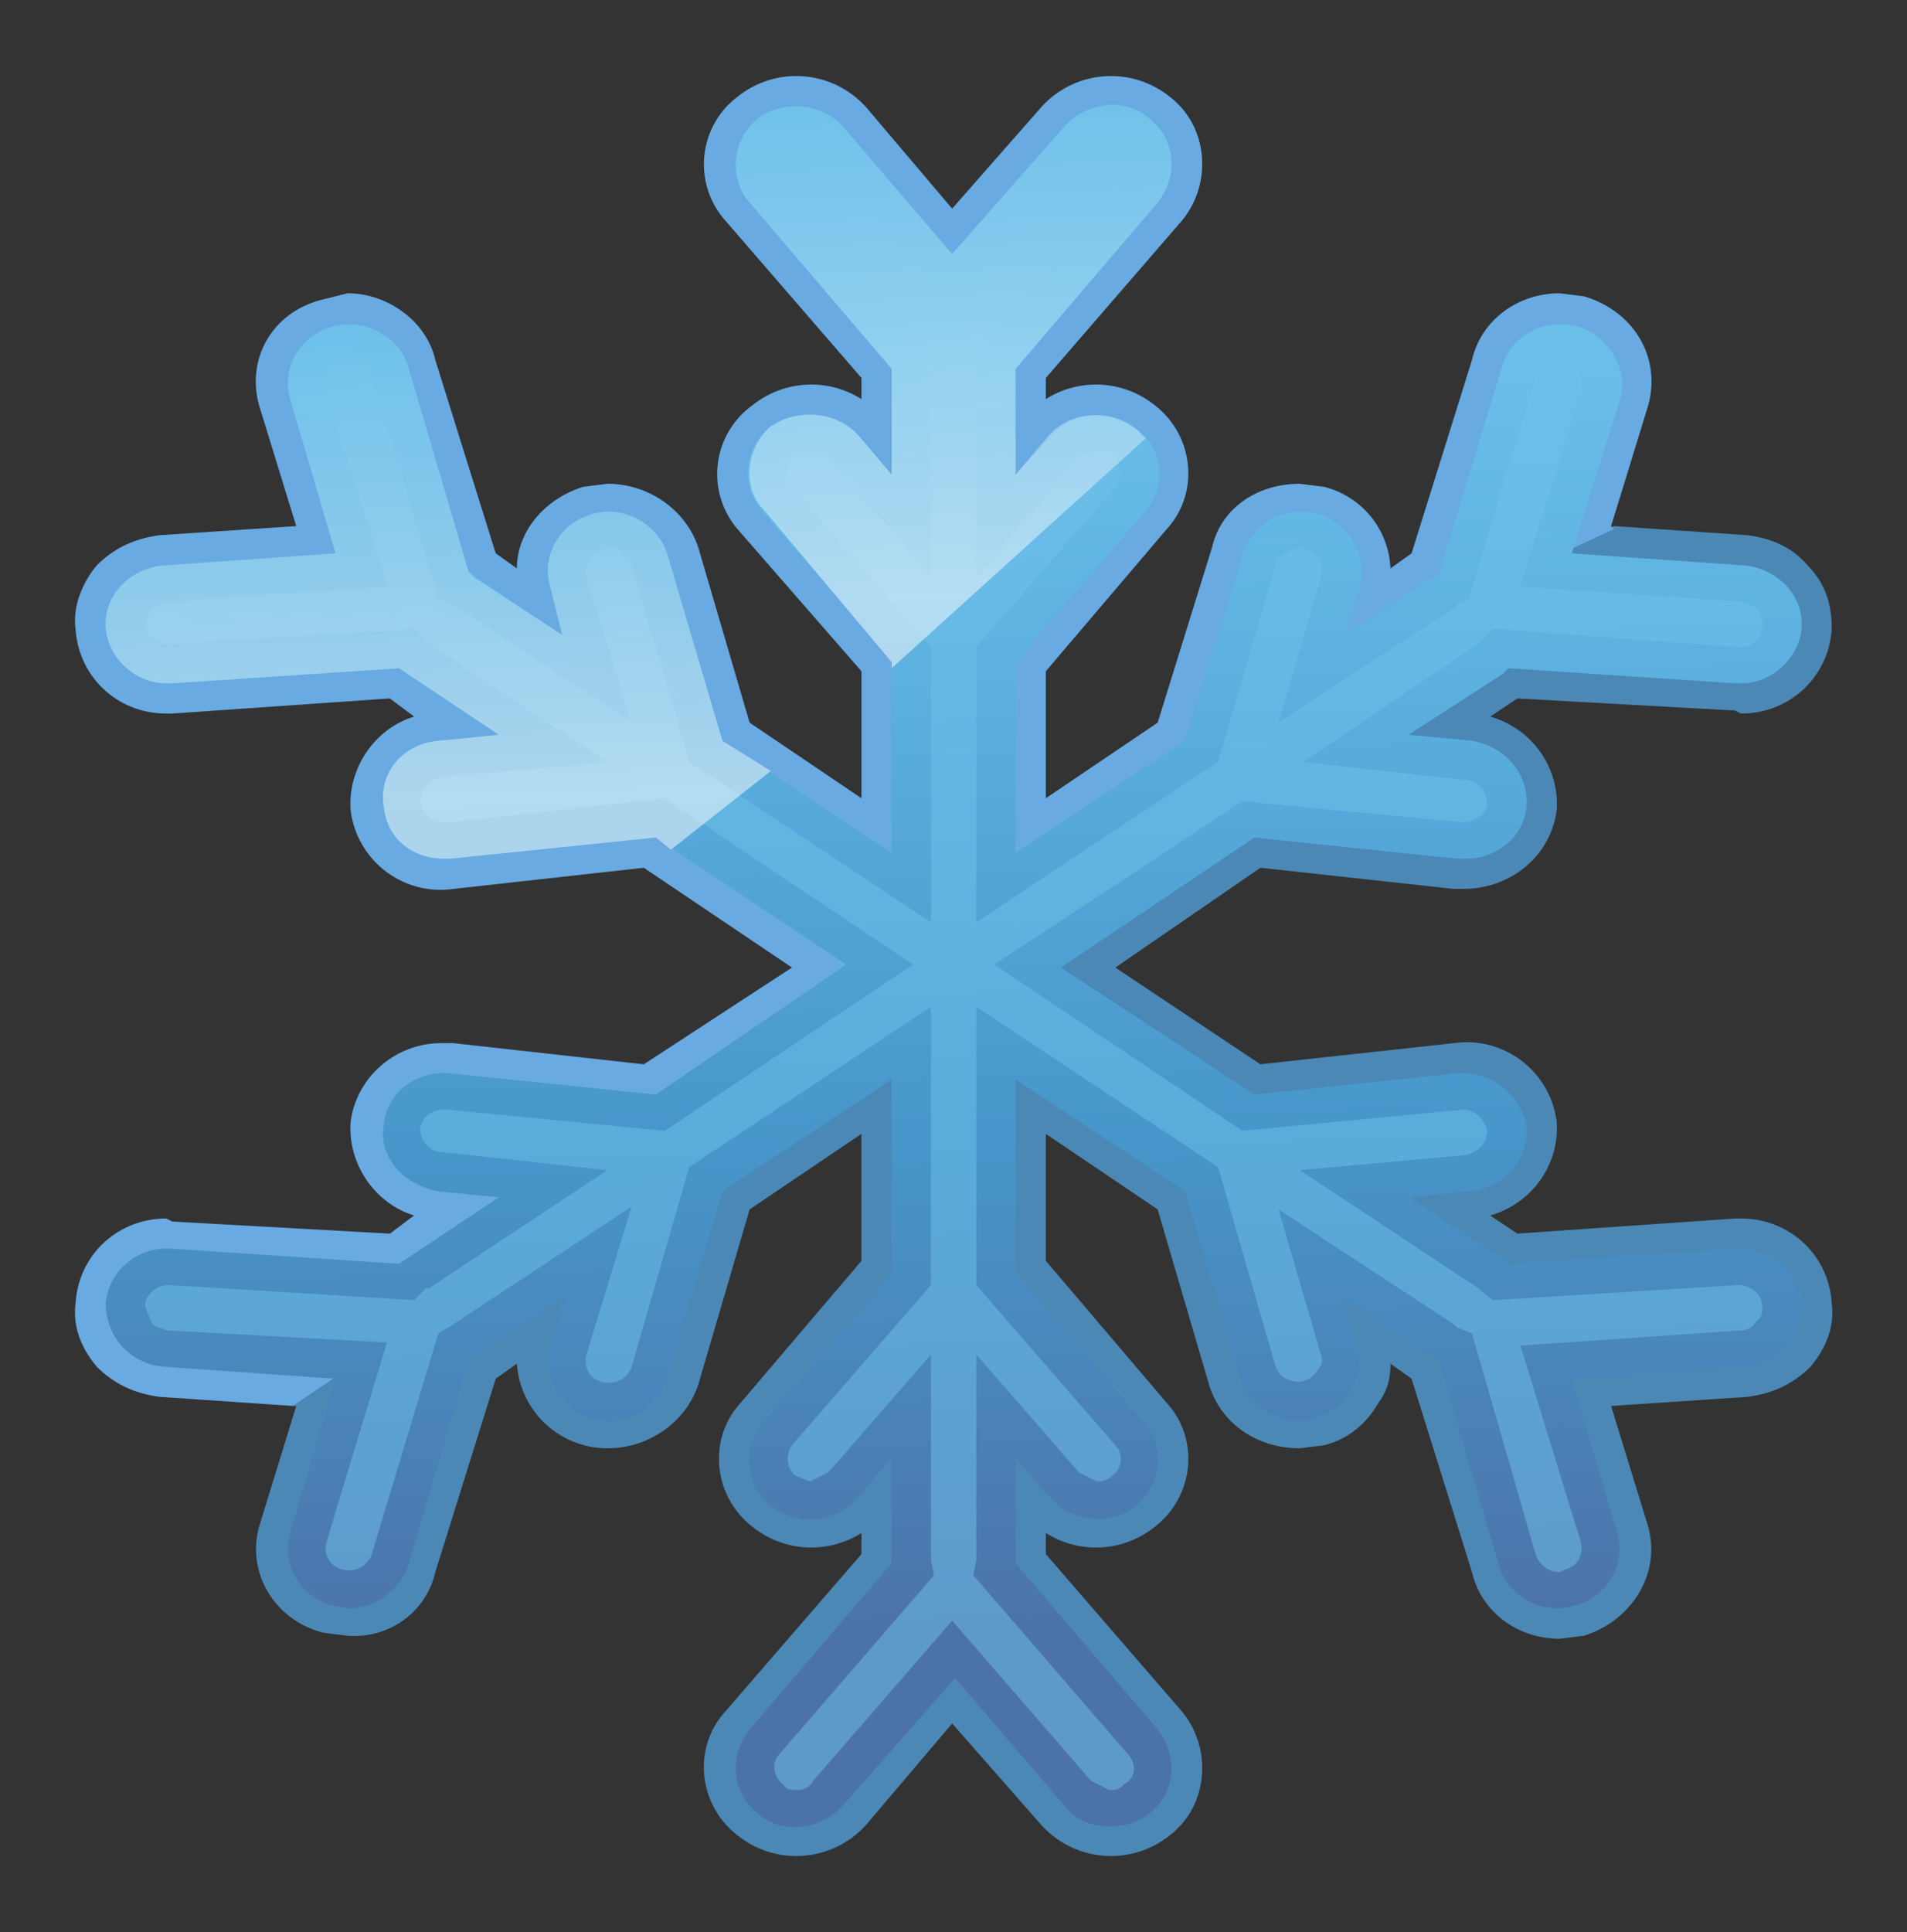
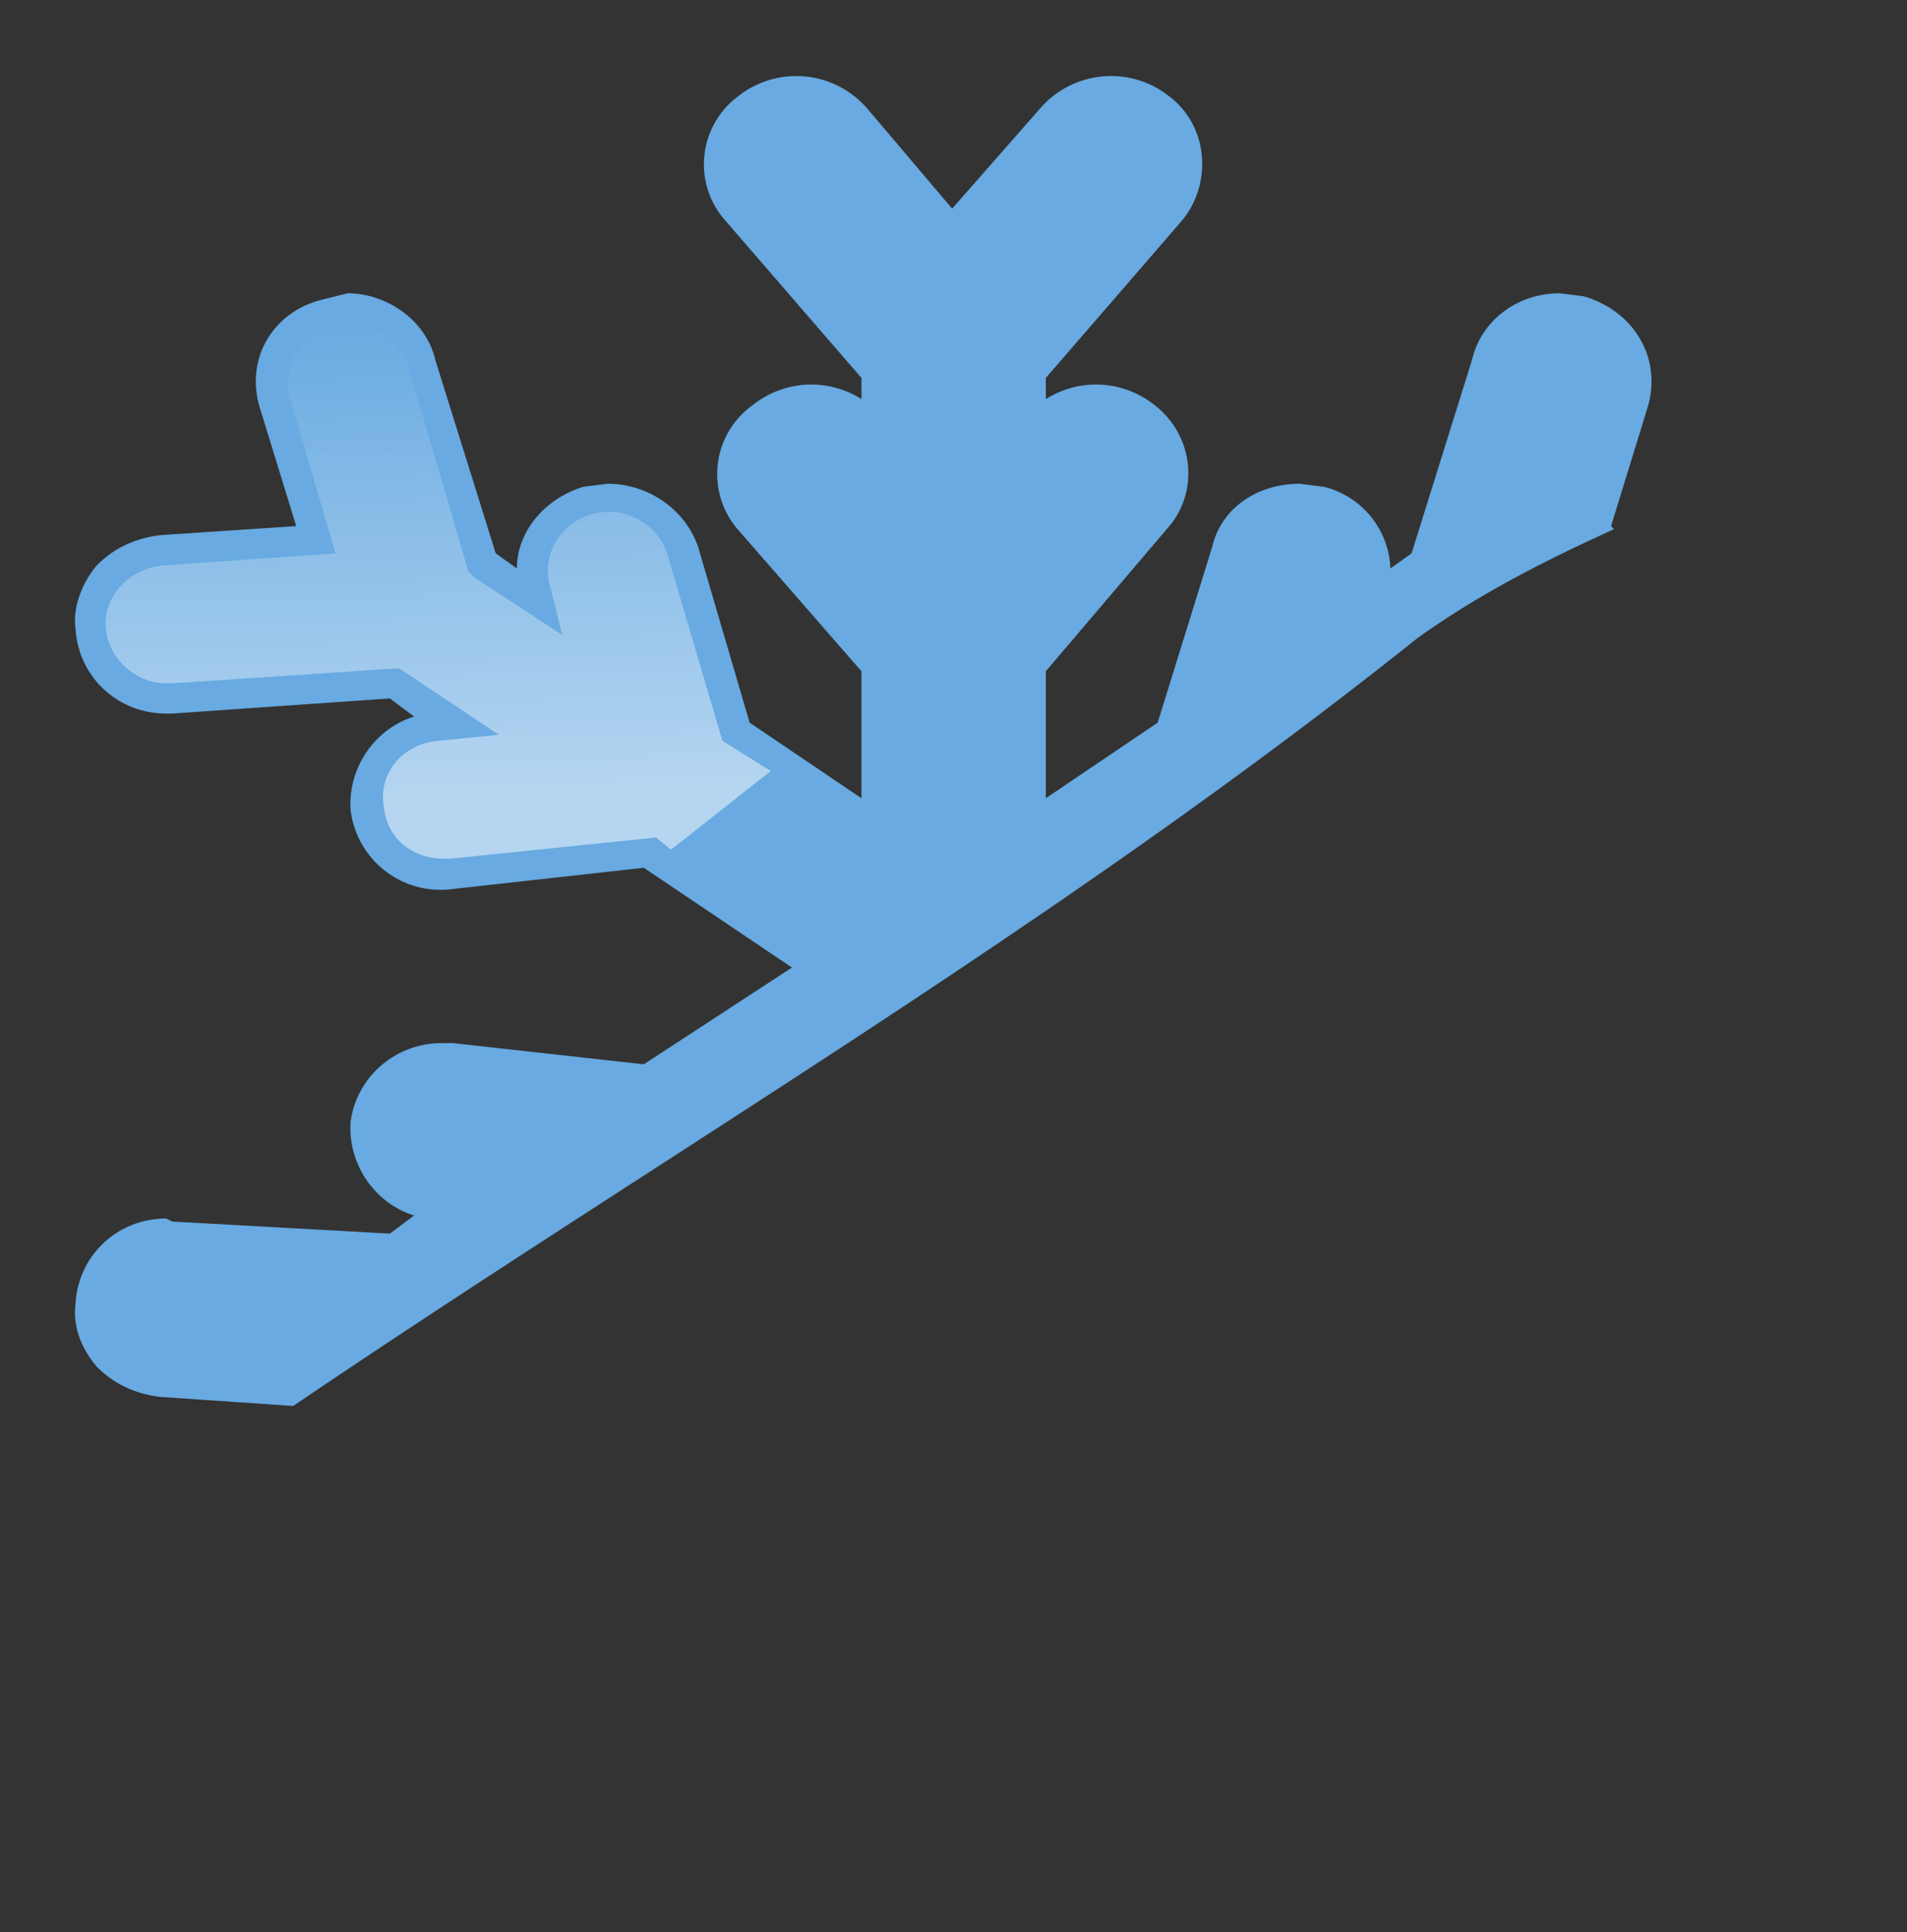
<svg xmlns="http://www.w3.org/2000/svg" viewBox="0 0 630.9 639" style="enable-background:new 0 0 630.9 639" xml:space="preserve">
  <rect x="0" y="0" width="630.9" height="639" fill="#333333" stroke="none" />
-   <path d="M576 403h-2l-72 5-9-6c14-4 23-17 22-31a30 30 0 0 0-34-26l-64 7-48-32 48-33 64 7h3c16 0 29-11 31-26 1-14-8-27-22-31l9-6 72 4 2 1c16 0 29-12 30-28 0-8-2-15-8-21-5-6-12-9-20-10l-44-3c-22 11-45 22-65 37-118 95-248 170-372 254h1l-12 39c-5 16 5 32 21 36l8 1c14 1 26-8 29-21l20-64 7-5a30 30 0 0 0 30 28c14 0 26-9 30-21l17-58 37-25v42l-40 47c-11 12-9 31 4 41a31 31 0 0 0 36 2v7l-45 52c-11 12-9 31 4 41a31 31 0 0 0 43-4l28-33 29 33a31 31 0 0 0 43 4c13-10 14-29 4-41l-45-52v-7a31 31 0 0 0 36-2c13-10 15-29 4-41l-40-47v-42l37 25 17 58c4 13 16 21 30 21l8-1c8-2 14-7 18-14 3-4 4-8 4-13l7 5 20 64c3 13 15 22 29 22l8-1c16-5 26-21 21-37l-12-39 45-3c8-1 15-4 21-10 5-6 8-13 7-21-1-16-14-28-30-28z" style="fill:#4b88b6" />
  <path d="m534 175-1-1 12-39c5-16-4-32-21-37l-8-1c-14 0-26 9-29 22l-20 64-7 5a29 29 0 0 0-22-27l-8-1c-14 0-26 8-29 21l-18 58-37 25v-42l40-47c11-12 9-31-4-41a31 31 0 0 0-36-2v-7l45-52c10-12 9-31-4-41a31 31 0 0 0-43 4l-29 33-28-33a31 31 0 0 0-43-4 28 28 0 0 0-4 41l45 52v7a31 31 0 0 0-36 2 28 28 0 0 0-5 41l41 47v42l-37-25-17-58c-4-12-16-21-30-21l-8 1c-13 4-22 15-22 27l-7-5-20-64c-3-13-16-22-29-22l-8 2c-17 4-26 20-21 36l12 39-45 3c-8 1-15 4-21 10-5 6-8 14-7 21 1 16 14 28 30 28h2l72-5 8 6c-13 4-22 17-21 31a30 30 0 0 0 34 26l63-7 49 33-49 32-63-7h-4c-15 0-28 11-30 26-1 14 8 27 21 31l-8 6-72-4-2-1c-16 0-29 12-30 28-1 8 2 15 7 21 6 6 13 9 21 10l44 3c124-84 253-159 372-254 21-15 43-26 65-36z" style="fill:#68aae1" />
  <linearGradient id="a" gradientUnits="userSpaceOnUse" x1="320.6" y1="-85.6" x2="308.4" y2="423.5" gradientTransform="matrix(1 0 0 -1 0 449)">
    <stop offset="0" style="stop-color:#4c73a8" />
    <stop offset="0" style="stop-color:#4c74aa" />
    <stop offset=".3" style="stop-color:#4795ca" />
    <stop offset=".6" style="stop-color:#5bb0df" />
    <stop offset=".8" style="stop-color:#69bfe9" />
    <stop offset="1" style="stop-color:#6fc1ea" />
  </linearGradient>
-   <path d="m574 413-75 5-2-2-31-20 20-2c12-1 20-11 19-22-2-10-12-18-23-17l-67 7-64-42 64-43 67 7h3c10 0 19-7 20-17 1-11-7-20-18-22l-21-2 31-20 2-2 75 5h2c10 0 19-8 20-18 1-11-8-20-19-21l-57-4 16-51c3-10-4-21-14-24-11-3-22 3-25 13l-21 69-2 1-29 19 5-16c3-10-4-21-14-24-11-3-22 3-25 14l-19 61-56 37v-63l43-50c7-8 6-21-3-27-8-7-21-6-28 2l-12 13v-35l47-55c7-9 6-21-3-28-8-7-21-5-28 3l-37 42-36-42c-7-8-20-9-28-3-9 7-10 20-3 28l47 55v35l-11-13c-8-8-20-9-29-3-9 7-10 20-3 28l43 49v64l-56-37-18-61c-3-11-15-17-25-14-11 3-17 14-14 24l4 16-28-19-3-2-20-68c-3-10-15-16-25-13-11 3-17 14-14 24l15 51-57 4c-11 1-20 10-19 21 1 10 10 18 20 18h2l75-5 3 2 30 20-20 2c-12 1-20 11-18 22 1 10 9 17 20 17h2l68-7 63 42-63 43-68-7c-11-1-21 6-22 17-2 11 7 20 18 22l20 2-30 20-3 2-75-5c-11-1-21 7-22 18 0 11 8 20 19 21l57 4-15 51c-3 10 3 21 14 24l5 1c9 0 17-6 20-14l20-68 3-2 29-19-5 16c-3 10 3 21 14 24l5 1c9 0 17-6 20-15l18-61 56-37v64l-42 49c-8 9-6 21 2 28a21 21 0 0 0 29-3l11-13v35l-47 55c-7 9-6 21 3 28 8 7 21 5 28-3l37-42 36 42c4 5 9 7 15 7 5 0 9-1 13-4 9-7 10-19 3-28l-47-55v-35l11 13c7 8 20 10 29 3 8-7 10-19 2-28l-42-49v-64l56 37 18 61a20 20 0 0 0 25 14c11-3 17-14 14-24l-5-16 29 19 3 2 20 68a20 20 0 0 0 25 13c11-3 17-14 14-24l-15-51 57-4c11-1 20-10 19-21-1-10-10-19-22-18z" style="fill:url(#a)" />
-   <path d="m367 592-6-3-46-53-46 53c-1 2-3 3-5 3s-4 0-5-2c-3-2-4-7-1-10l51-59-1-5v-68l-34 39-6 3-5-2c-3-3-3-7-1-10l46-53v-92l-80 53-19 66a8 8 0 0 1-10 5c-4-1-6-5-5-9l15-49-59 39-5 3-22 73a8 8 0 0 1-10 5c-4-1-6-5-5-9l20-66-73-4c-2-1-4-1-5-3l-2-5c0-4 4-7 8-7l81 5 4-4h1l59-39-55-6c-4 0-7-4-7-8 1-4 4-6 8-6h1l72 7 82-55-82-55-72 8h-1c-4 0-7-3-8-7 0-4 3-7 7-8l55-5-59-39-1-1-4-4-81 5c-4 0-8-3-8-6l2-6 5-2 73-5-20-66c-1-4 1-8 5-9h2c4 0 7 2 8 5l22 74 5 2 59 39-15-48c-1-4 1-8 5-9l2-1c4 0 7 2 8 6l19 65 80 53v-91l-46-53c-3-3-2-8 1-11l5-1 6 2 34 40v-68l1-6-51-59c-3-3-3-7 1-10l4-2c3 0 5 1 6 3l46 53 46-53c2-2 4-2 6-2l5 1c3 3 4 7 1 11l-51 59 1 5v68l34-40 6-2 5 1c3 3 3 8 1 11l-46 53v91l80-53 19-65a8 8 0 0 1 10-5 7 7 0 0 1 5 9l-14 48 58-38 1-1 4-2 22-73a8 8 0 0 1 10-5c4 1 6 5 5 9l-20 65 73 5 5 2c2 2 2 4 2 6 0 4-3 7-7 7h-1l-81-6-4 4-1 1-58 39 54 6c4 0 7 4 7 8 0 3-4 6-8 6l-73-7-82 54 82 55 73-7c4 0 7 3 8 7 0 4-3 7-7 8l-55 5 59 39 1 1 4 3 81-5c4 0 8 3 8 7 0 2 0 4-2 5-1 2-3 3-5 3l-73 5 20 65c1 4-1 8-5 9l-2 1c-4 0-7-3-8-6l-21-73-5-2-1-1-58-38 14 48c1 2 0 4-1 5a8 8 0 0 1-6 4c-4 0-7-2-8-5l-19-66-80-53v92l46 53c3 3 2 8-1 10-2 2-4 2-5 2l-6-3-34-39v68l-1 5 51 59c3 3 3 8-1 10-2 2-3 2-5 2z" style="opacity:.51;fill:#6fc1ea;enable-background:new" />
  <linearGradient id="b" gradientUnits="userSpaceOnUse" x1="145.5" y1="186.7" x2="141.7" y2="345" gradientTransform="matrix(1 0 0 -1 0 449)">
    <stop offset="0" style="stop-color:#fff" />
    <stop offset="1" style="stop-color:#fff;stop-opacity:0" />
  </linearGradient>
  <path d="m239 245-18-61c-3-11-15-17-25-14-11 3-17 14-14 24l4 16-29-19-2-2-20-68c-3-10-15-16-25-13-11 3-17 14-14 24l15 51-57 4c-11 1-20 10-19 21 1 10 10 18 20 18h2l75-5 3 2 30 20-20 2c-12 1-20 11-18 22 1 10 9 17 20 17h2l68-7 5 4 33-26-16-10z" style="opacity:.51;fill:url(#b);enable-background:new" />
  <linearGradient id="c" gradientUnits="userSpaceOnUse" x1="318.9" y1="252" x2="314.9" y2="418.1" gradientTransform="matrix(1 0 0 -1 0 449)">
    <stop offset="0" style="stop-color:#fff" />
    <stop offset="1" style="stop-color:#fff;stop-opacity:0" />
  </linearGradient>
-   <path d="M376 142c-9-7-22-6-29 2l-11 13v-35l47-55c7-9 6-21-3-28-8-7-21-5-28 3l-37 42-36-42c-7-8-20-9-28-3-9 7-10 20-3 28l47 55v35l-11-13c-7-8-20-9-29-3-8 7-10 20-2 28l42 50v2l84-76-3-3z" style="opacity:.51;fill:url(#c);enable-background:new" />
</svg>